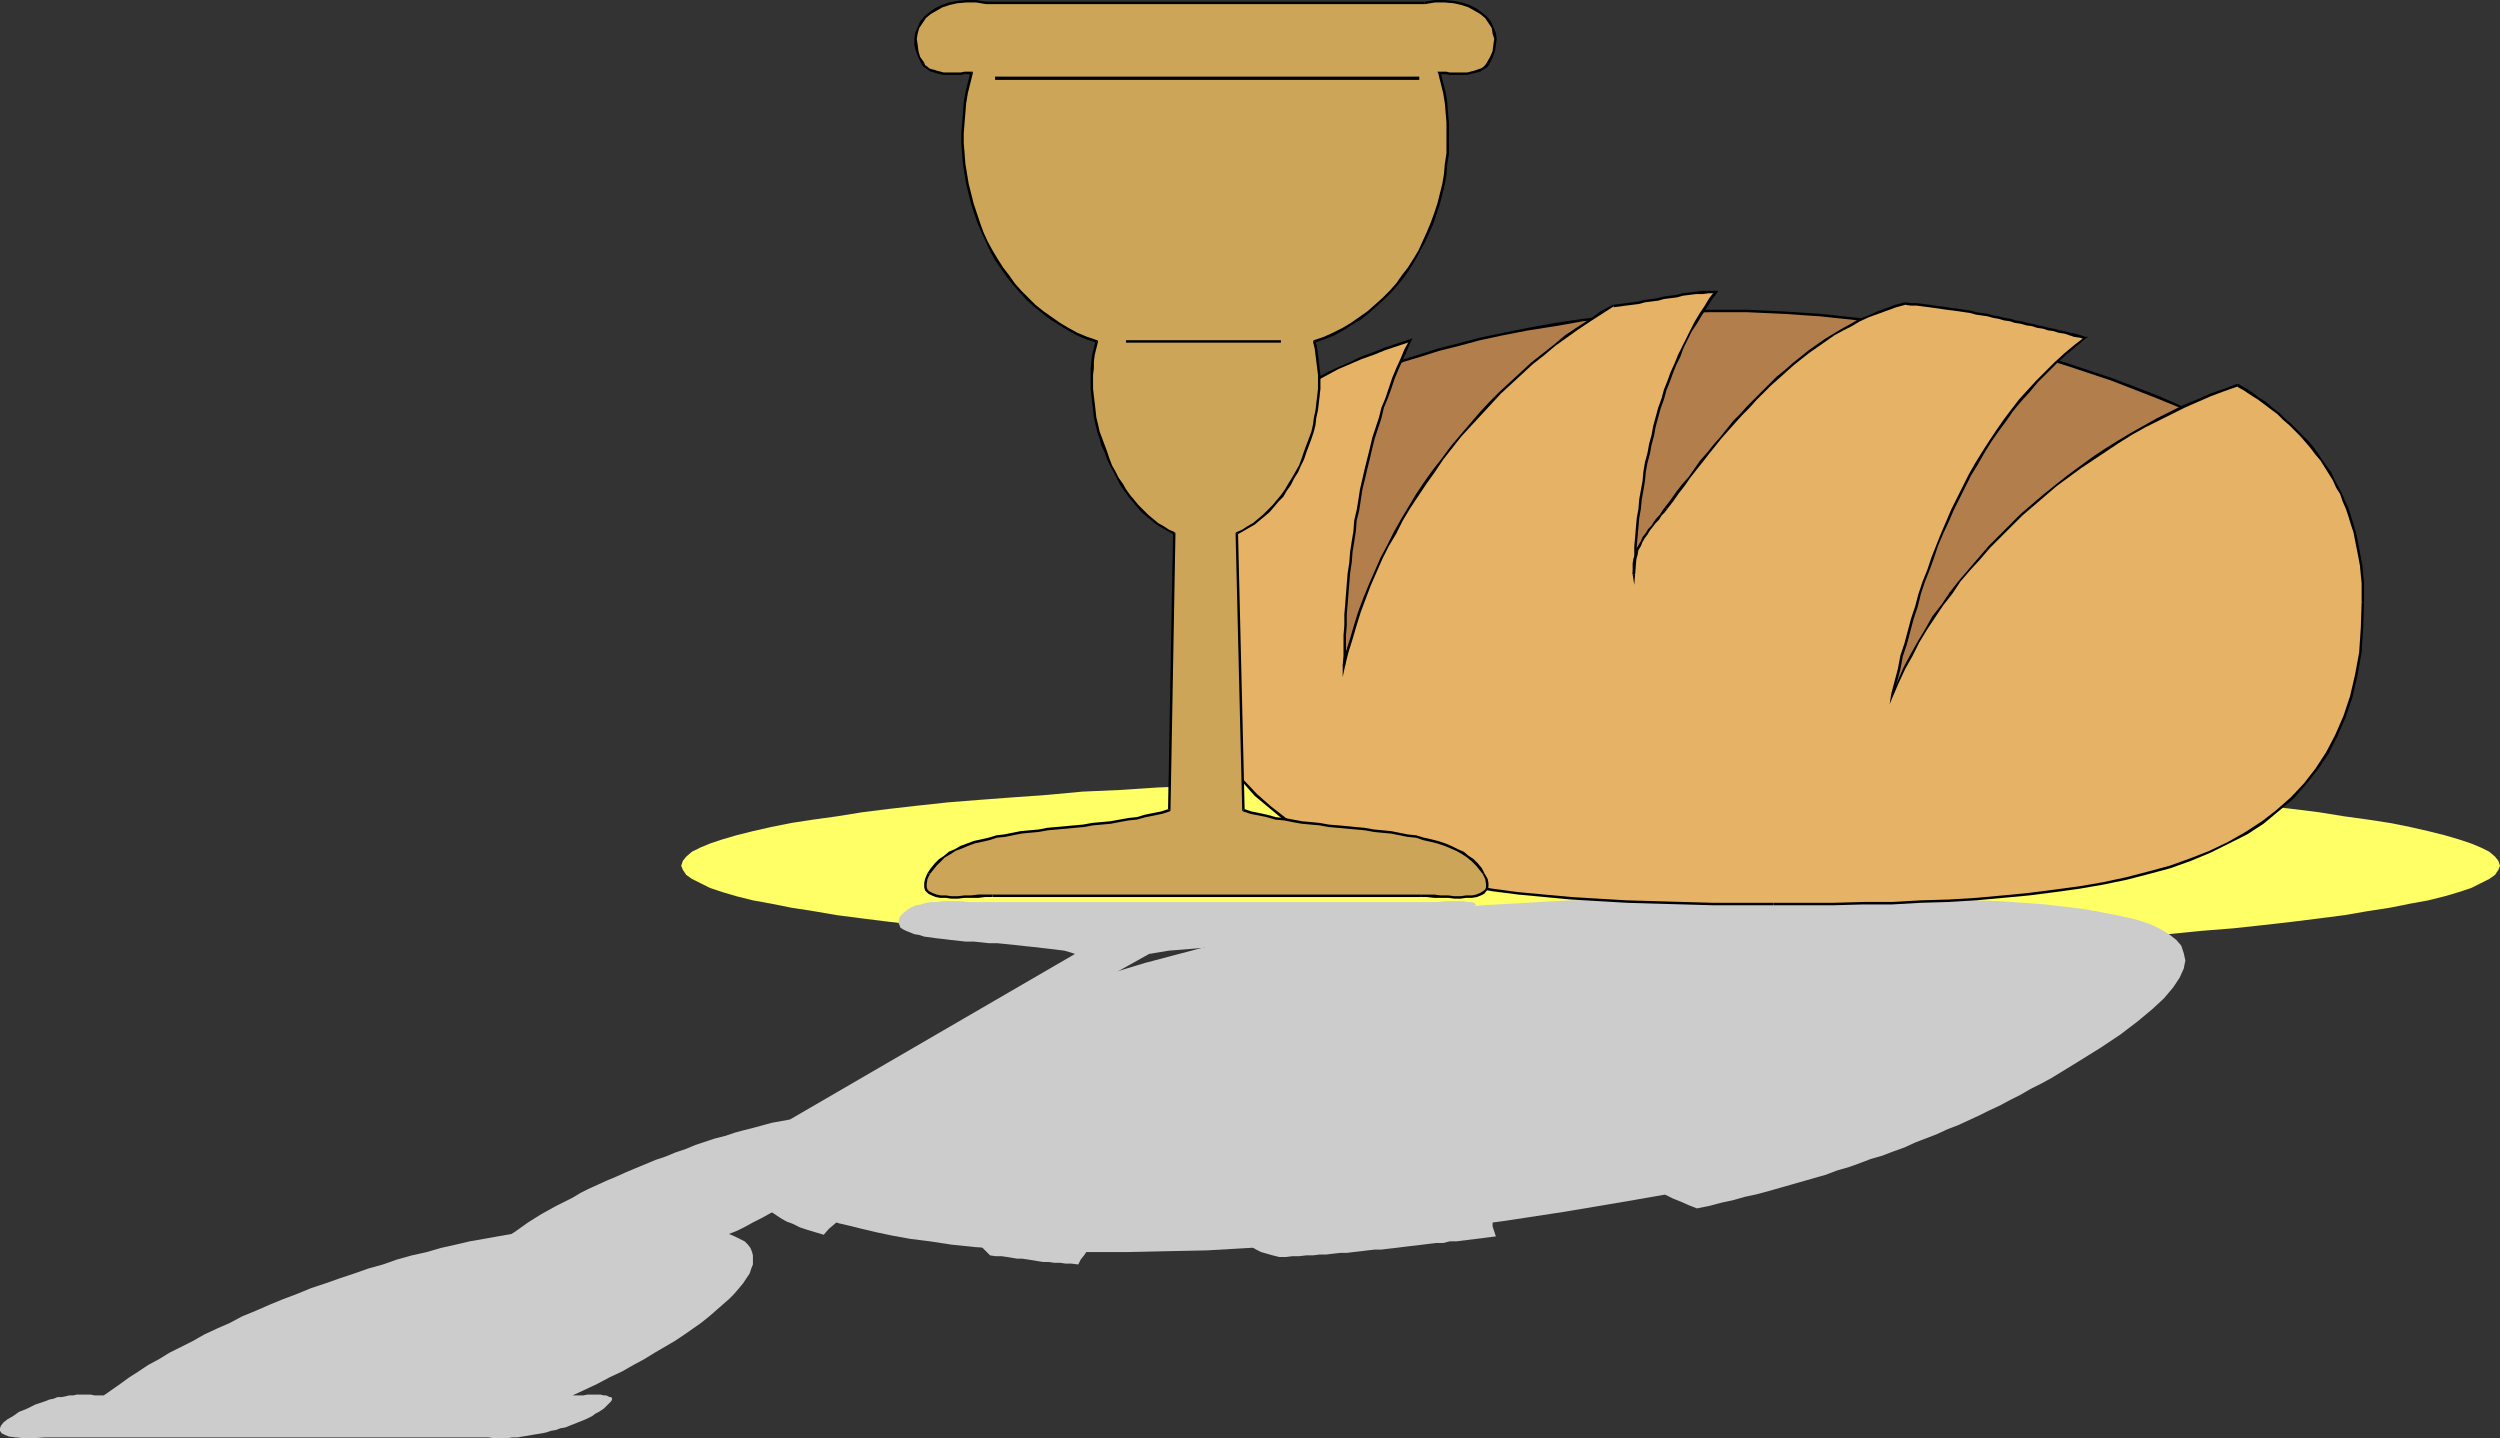
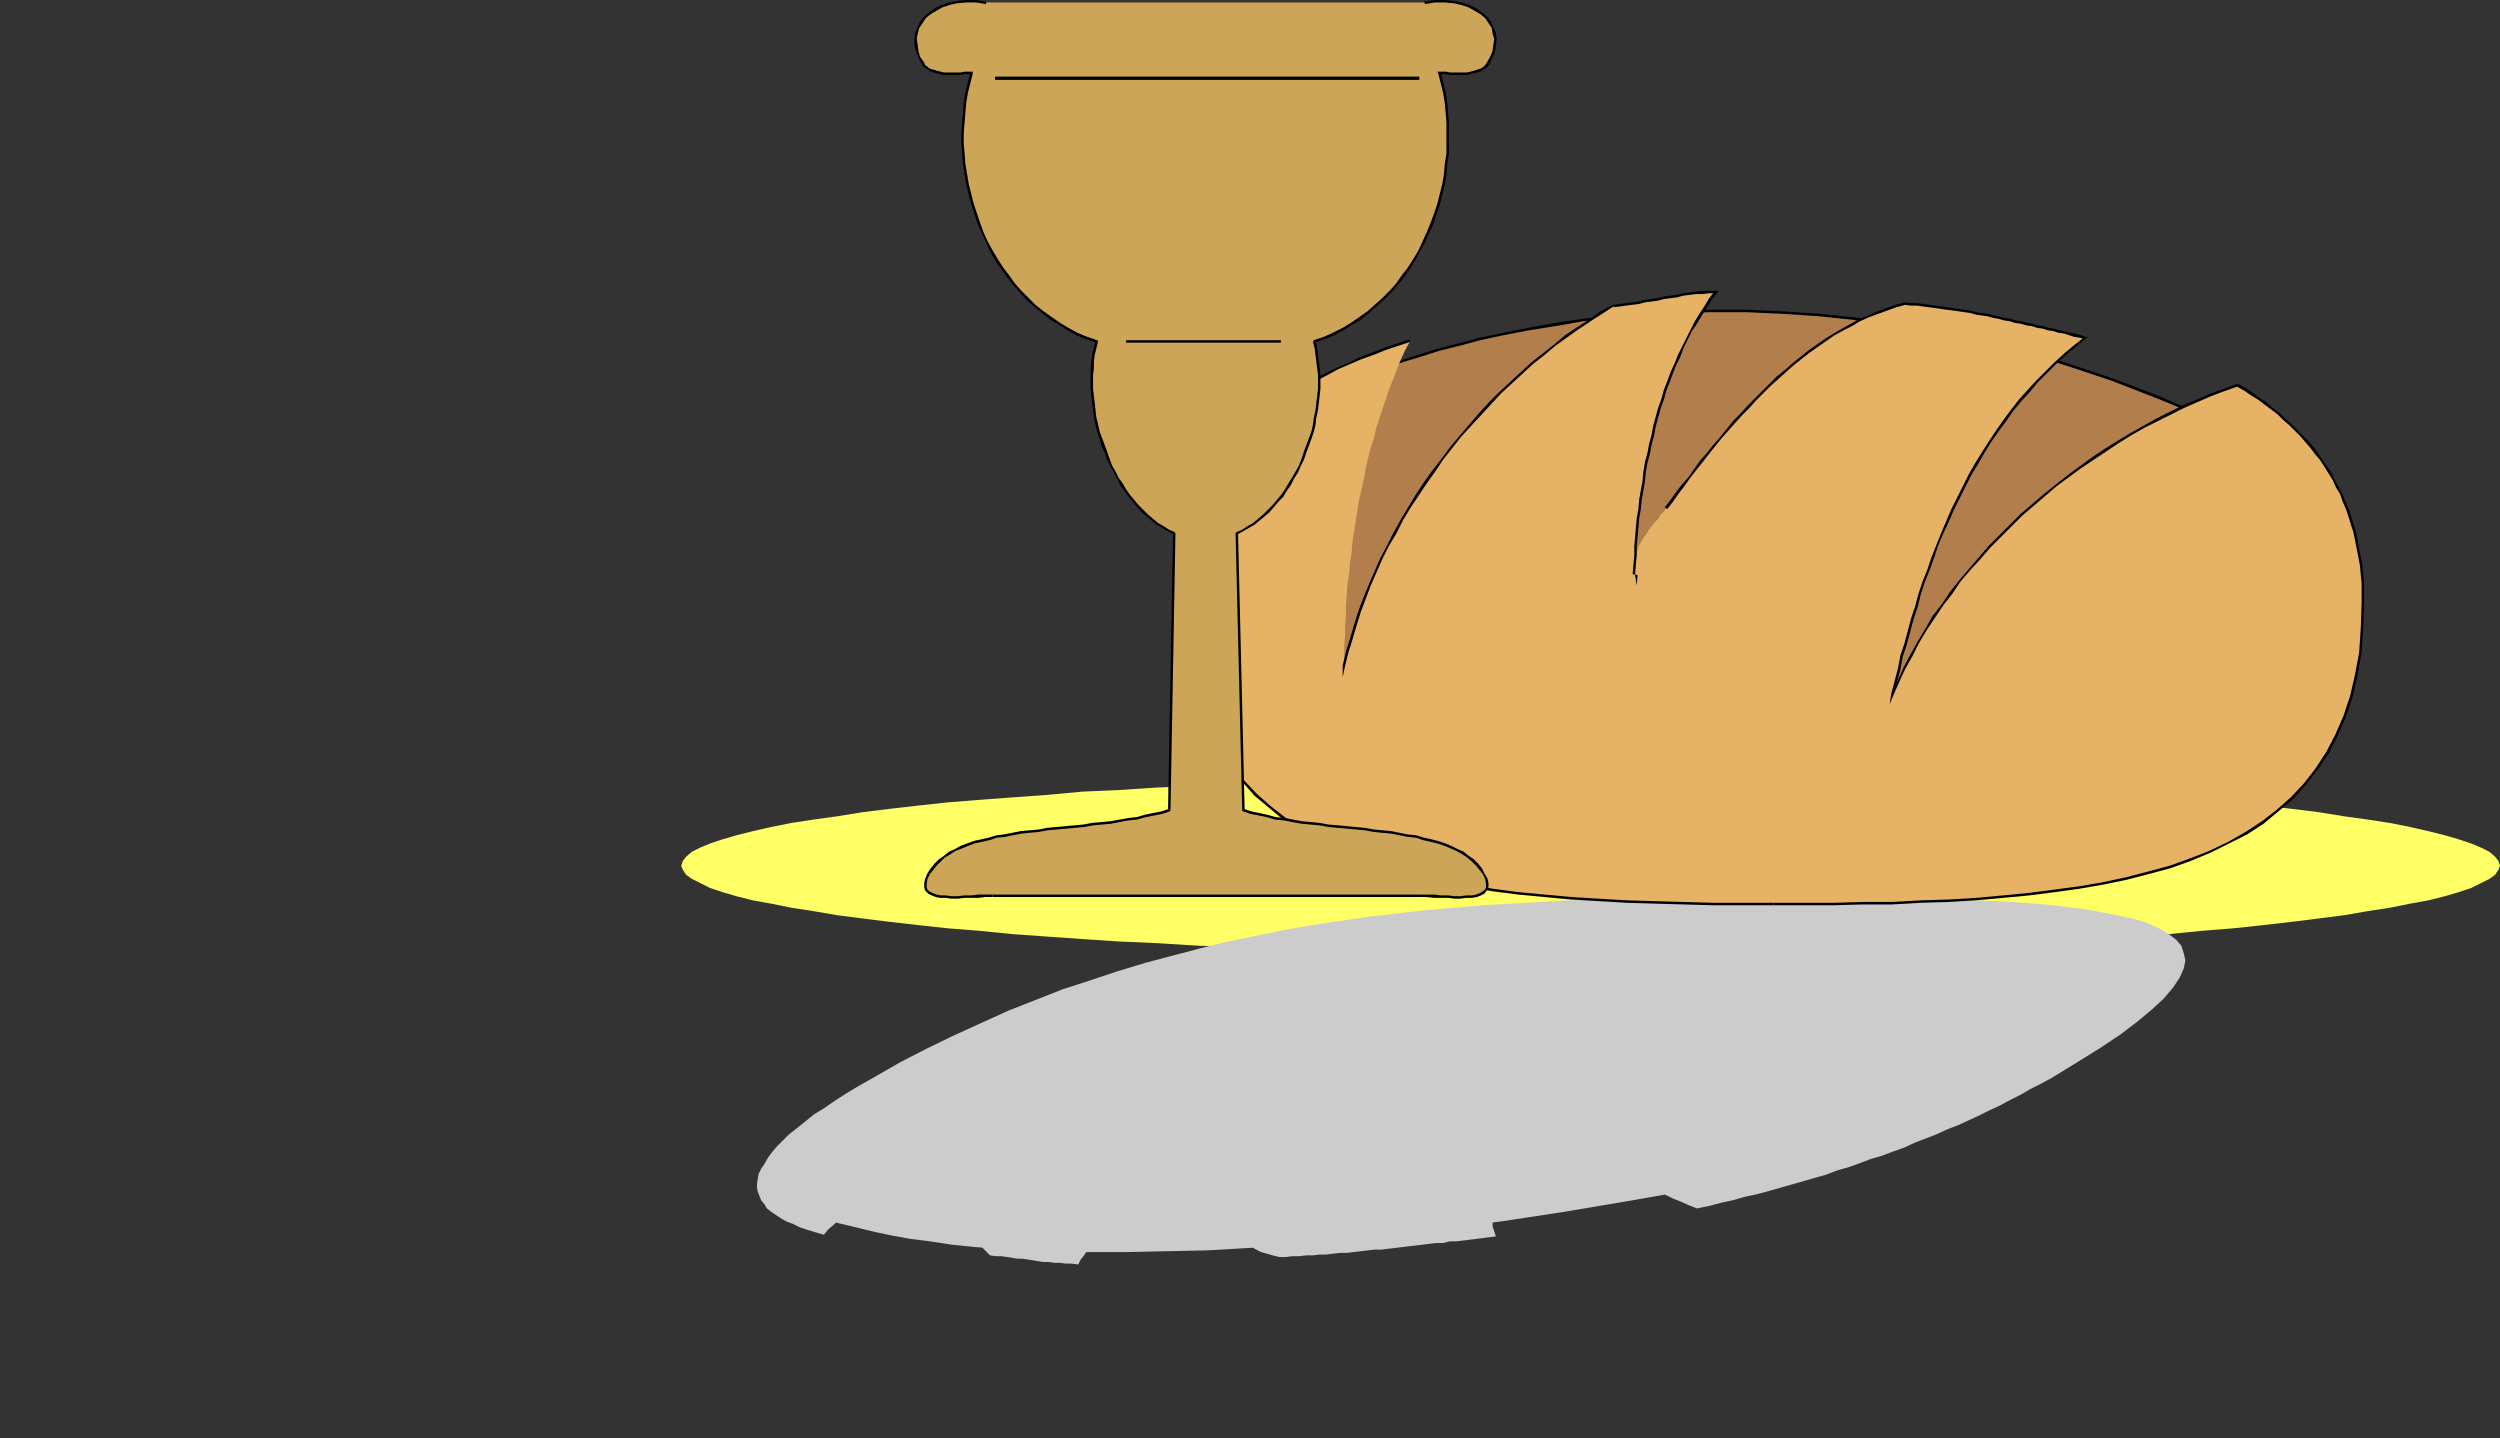
<svg xmlns="http://www.w3.org/2000/svg" xmlns:ns1="http://sodipodi.sourceforge.net/DTD/sodipodi-0.dtd" xmlns:ns2="http://www.inkscape.org/namespaces/inkscape" version="1.0" width="129.766mm" height="74.653mm" id="svg43" ns1:docname="Bread &amp; Wine.wmf">
  <rect width="100%" height="100%" fill="#333333" stroke="none" />
  <ns1:namedview id="namedview43" pagecolor="#ffffff" bordercolor="#000000" borderopacity="0.25" ns2:showpageshadow="2" ns2:pageopacity="0.0" ns2:pagecheckerboard="0" ns2:deskcolor="#d1d1d1" ns2:document-units="mm" />
  <defs id="defs1">
    <pattern id="WMFhbasepattern" patternUnits="userSpaceOnUse" width="6" height="6" x="0" y="0" />
  </defs>
  <path style="fill:#ffff66;fill-opacity:1;fill-rule:evenodd;stroke:none" d="m 312.049,187.131 h 9.211 9.05 l 8.888,-0.162 8.726,-0.162 8.726,-0.162 8.403,-0.323 8.242,-0.162 8.242,-0.323 7.757,-0.323 7.757,-0.485 7.434,-0.323 7.272,-0.485 6.949,-0.485 6.787,-0.485 6.464,-0.646 6.141,-0.485 5.979,-0.646 5.656,-0.646 5.171,-0.646 5.01,-0.646 4.686,-0.808 4.202,-0.646 4.04,-0.808 3.555,-0.646 3.232,-0.808 2.747,-0.808 2.424,-0.808 1.939,-0.97 1.616,-0.808 1.131,-0.808 0.646,-0.97 0.323,-0.808 -0.323,-0.97 -0.646,-0.808 -1.131,-0.97 -1.616,-0.808 -1.939,-0.808 -2.424,-0.808 -2.747,-0.808 -3.232,-0.808 -3.555,-0.808 -4.04,-0.808 -4.202,-0.646 -4.686,-0.646 -5.01,-0.808 -5.171,-0.646 -5.656,-0.646 -5.979,-0.646 -6.141,-0.485 -6.464,-0.485 -6.787,-0.485 -6.949,-0.646 -7.272,-0.323 -7.434,-0.485 -7.757,-0.323 -7.757,-0.323 -8.242,-0.323 -8.242,-0.323 -8.403,-0.162 -8.726,-0.323 -8.726,-0.162 h -8.888 l -9.05,-0.162 h -9.211 -9.211 l -9.05,0.162 h -8.888 l -8.726,0.162 -8.726,0.323 -8.403,0.162 -8.403,0.323 -8.08,0.323 -7.757,0.323 -7.757,0.323 -7.434,0.485 -7.272,0.323 -6.949,0.646 -6.787,0.485 -6.464,0.485 -6.141,0.485 -5.979,0.646 -5.656,0.646 -5.171,0.646 -5.01,0.808 -4.686,0.646 -4.202,0.646 -4.04,0.808 -3.555,0.808 -3.232,0.808 -2.747,0.808 -2.424,0.808 -1.939,0.808 -1.616,0.808 -1.131,0.97 -0.646,0.808 -0.323,0.97 0.323,0.808 0.646,0.97 1.131,0.808 1.616,0.808 1.939,0.97 2.424,0.808 2.747,0.808 3.232,0.808 3.555,0.646 4.04,0.808 4.202,0.646 4.686,0.808 5.01,0.646 5.171,0.646 5.656,0.646 5.979,0.646 6.141,0.485 6.464,0.646 6.787,0.485 6.949,0.485 7.272,0.485 7.434,0.323 7.757,0.485 7.757,0.323 8.08,0.323 8.403,0.162 8.403,0.323 8.726,0.162 8.726,0.162 8.888,0.162 h 9.05 z" id="path1" />
  <path style="fill:#cccccc;fill-opacity:1;fill-rule:evenodd;stroke:none" d="m 158.206,237.389 v 0.162 l 0.485,0.162 0.485,0.323 0.97,0.323 1.131,0.485 1.454,0.485 1.778,0.646 2.101,0.485 2.586,0.646 2.747,0.646 3.07,0.646 3.555,0.646 3.878,0.485 4.202,0.646 4.686,0.485 5.171,0.323 5.494,0.323 6.141,0.323 h 6.464 6.787 l 7.434,-0.162 7.918,-0.162 8.403,-0.485 9.05,-0.646 9.373,-0.808 10.019,-1.131 10.666,-1.293 11.15,-1.454 11.635,-1.778 12.443,-2.101 12.928,-2.262 13.574,-2.586 4.525,-0.97 3.878,-1.131 3.394,-1.293 3.07,-1.293 2.424,-1.616 1.939,-1.454 1.454,-1.778 1.131,-1.616 0.485,-1.778 0.162,-1.778 -0.162,-1.778 -0.808,-1.778 -0.97,-1.778 -1.616,-1.778 -1.778,-1.616 -2.262,-1.778 -2.747,-1.616 -2.909,-1.454 -3.394,-1.454 -3.555,-1.293 -4.04,-1.293 -4.202,-1.131 -4.686,-0.97 -4.848,-0.808 -5.171,-0.485 -5.333,-0.485 -5.656,-0.323 h -5.979 l -6.302,0.162 -6.302,0.485 -6.626,0.646 -6.787,0.97 -3.07,0.485 -3.232,0.323 -3.232,0.162 -3.394,0.162 h -3.394 -3.555 -3.555 -3.717 -3.878 -3.717 l -4.04,0.162 h -3.878 l -4.04,0.162 -4.04,0.323 -4.04,0.323 -4.202,0.646 -4.04,0.485 -4.202,0.808 -4.202,0.97 -4.202,1.293 -4.202,1.293 -4.202,1.616 -4.04,1.778 -4.202,2.101 -4.202,2.424 -4.04,2.586 -4.04,2.909 -4.04,3.232 -4.04,3.717 -3.878,3.878 -3.878,4.363 z" id="path2" />
  <path style="fill:#cccccc;fill-opacity:1;fill-rule:evenodd;stroke:none" d="m 161.6,242.236 -1.616,-0.485 -1.616,-0.485 -1.454,-0.485 -1.293,-0.646 -1.293,-0.485 -1.131,-0.646 -0.97,-0.646 -0.97,-0.646 -0.808,-0.646 -0.485,-0.808 -0.646,-0.808 -0.323,-0.808 -0.323,-0.808 -0.162,-0.808 v -0.808 l 0.162,-0.97 0.162,-0.97 0.485,-0.97 0.646,-0.97 0.646,-1.131 0.808,-1.131 0.97,-1.131 1.131,-1.131 1.293,-1.293 1.454,-1.131 1.616,-1.293 1.778,-1.454 2.101,-1.293 2.101,-1.454 2.262,-1.454 2.424,-1.454 2.586,-1.454 5.333,-3.07 5.333,-2.747 5.333,-2.586 5.333,-2.424 5.333,-2.424 5.333,-2.101 5.333,-2.101 5.494,-1.778 5.333,-1.778 5.333,-1.616 5.494,-1.454 5.494,-1.454 5.333,-1.293 5.494,-1.131 5.494,-1.131 5.494,-0.97 5.494,-0.808 5.494,-0.808 5.656,-0.646 5.494,-0.646 5.656,-0.485 5.656,-0.485 5.656,-0.323 5.656,-0.323 5.656,-0.323 5.818,-0.162 5.818,-0.162 5.818,-0.162 h 5.818 l 5.818,-0.162 h 5.979 5.979 5.979 5.818 5.656 l 5.494,0.162 5.494,0.162 h 5.171 l 5.01,0.323 4.848,0.162 4.525,0.323 4.363,0.323 4.202,0.485 3.717,0.485 3.555,0.646 3.232,0.646 2.909,0.646 2.586,0.808 2.101,0.97 1.939,1.131 1.454,1.131 0.97,1.131 0.485,1.454 0.323,1.454 -0.323,1.616 -0.808,1.778 -1.293,1.939 -1.778,2.101 -2.262,2.101 -2.909,2.424 -3.394,2.586 -3.878,2.586 -4.686,2.909 -5.01,3.07 -2.101,1.131 -1.939,0.97 -1.939,1.131 -1.939,0.97 -2.101,1.131 -2.101,0.97 -1.939,0.97 -2.101,0.97 -2.101,0.97 -2.101,0.808 -2.101,0.97 -2.101,0.808 -2.101,0.808 -2.101,0.97 -2.262,0.808 -2.101,0.808 -2.262,0.646 -2.101,0.808 -2.262,0.808 -2.262,0.646 -2.101,0.808 -2.262,0.646 -2.262,0.646 -2.262,0.646 -2.262,0.646 -2.262,0.646 -2.424,0.646 -2.262,0.485 -2.262,0.646 -2.262,0.485 -2.424,0.646 -2.424,0.485 -1.616,-0.646 -1.454,-0.646 -1.616,-0.646 -1.293,-0.646 -1.293,-0.808 -1.293,-0.646 -1.131,-0.97 -0.97,-0.808 -0.97,-0.97 -0.808,-0.808 -0.646,-1.131 -0.646,-0.97 -0.646,-1.131 -0.323,-0.97 -0.323,-1.131 -0.323,-1.293 -0.162,-1.131 v -1.293 l 0.162,-1.131 0.162,-1.293 0.323,-1.293 0.323,-1.454 0.646,-1.293 0.646,-1.454 0.646,-1.293 0.97,-1.454 0.97,-1.454 1.131,-1.454 1.131,-1.616 1.454,-1.454 1.454,-1.616 1.616,-1.454 -2.101,1.454 -1.939,1.454 -1.939,1.454 -1.939,1.454 -1.939,1.616 -1.939,1.454 -1.778,1.454 -1.778,1.454 -1.778,1.454 -1.616,1.454 -1.616,1.454 -1.616,1.293 -1.454,1.454 -1.454,1.454 -1.454,1.293 -1.293,1.454 -1.131,1.293 -1.131,1.454 -1.131,1.293 -0.97,1.293 -0.808,1.131 -0.808,1.293 -0.646,1.293 -0.646,1.131 -0.485,1.131 -0.485,1.293 -0.162,1.131 -0.162,0.97 v 1.131 0.97 l 0.323,0.97 0.323,0.97 -1.293,0.162 -1.293,0.162 -1.293,0.162 -1.293,0.162 -1.293,0.162 -1.293,0.162 h -1.293 l -1.293,0.323 h -1.454 l -1.293,0.162 -1.293,0.162 -1.293,0.162 -1.454,0.162 -1.293,0.162 -1.293,0.162 -1.454,0.162 -1.293,0.162 h -1.293 l -1.454,0.162 -1.293,0.162 -1.454,0.162 -1.293,0.162 h -1.293 l -1.454,0.162 -1.293,0.162 h -1.293 l -1.293,0.162 h -1.293 l -1.454,0.162 h -1.293 l -1.293,0.162 h -1.293 l -1.293,-0.323 -1.131,-0.323 -1.131,-0.323 -0.97,-0.485 -0.808,-0.485 -0.808,-0.485 -0.808,-0.646 -0.485,-0.485 -0.646,-0.646 -0.323,-0.646 -0.485,-0.808 -0.162,-0.646 -0.323,-0.808 -0.162,-0.808 v -0.808 l -0.162,-0.808 0.162,-0.808 v -0.97 l 0.162,-0.808 0.162,-0.97 0.162,-0.808 0.323,-0.97 0.323,-0.97 0.323,-0.808 0.323,-0.97 0.323,-0.97 0.485,-0.97 0.323,-0.808 0.485,-0.97 0.485,-0.97 0.485,-0.808 0.485,-0.97 0.162,-0.323 0.162,-0.485 0.162,-0.485 0.162,-0.323 0.323,-0.485 0.162,-0.485 0.162,-0.323 0.323,-0.485 0.323,-0.485 0.485,-0.485 0.485,-0.485 0.646,-0.646 0.646,-0.485 0.97,-0.485 0.808,-0.646 1.131,-0.646 -1.778,1.131 -1.778,1.131 -1.778,1.131 -1.778,0.97 -1.616,1.131 -1.778,1.131 -1.778,1.131 -1.616,0.97 -1.616,1.131 -1.616,1.131 -1.616,1.131 -1.616,0.97 -1.454,1.131 -1.616,1.131 -1.454,0.97 -1.293,1.131 -1.454,1.131 -1.293,0.97 -1.293,1.131 -1.293,0.97 -1.131,0.97 -1.131,1.131 -1.131,0.97 -0.97,0.97 -0.97,0.97 -0.97,0.97 -0.808,0.97 -0.808,0.97 -0.646,0.97 -0.646,0.97 -0.646,0.808 -0.485,0.97 -1.293,-0.162 h -1.131 l -1.131,-0.162 h -1.131 l -1.131,-0.162 h -1.131 l -0.97,-0.162 -0.97,-0.162 -0.97,-0.162 -1.131,-0.162 h -0.97 l -0.97,-0.162 -0.97,-0.162 -1.131,-0.162 h -1.131 l -1.131,-0.162 -0.808,-0.808 -0.808,-0.808 -0.646,-0.97 -0.646,-0.97 -0.485,-0.97 -0.323,-1.131 -0.323,-1.131 -0.162,-1.131 v -1.131 -1.131 l 0.162,-1.293 0.162,-1.131 0.323,-1.293 0.485,-1.454 0.485,-1.293 0.646,-1.293 0.646,-1.454 0.97,-1.454 0.808,-1.293 1.131,-1.454 0.97,-1.616 1.293,-1.454 1.293,-1.454 1.454,-1.616 1.454,-1.454 1.616,-1.616 1.616,-1.454 1.778,-1.616 1.939,-1.616 1.939,-1.616 2.101,-1.616 2.262,-1.616 -2.101,1.293 -2.101,1.131 -1.939,1.293 -2.101,1.131 -1.939,1.293 -2.101,1.131 -1.939,1.293 -1.939,1.131 -1.939,1.293 -1.939,1.293 -1.939,1.131 -1.939,1.293 -1.778,1.131 -1.939,1.293 -1.778,1.293 -1.778,1.131 -1.778,1.293 -1.616,1.293 -1.778,1.131 -1.616,1.131 -1.616,1.293 -1.616,1.131 -1.454,1.293 -1.454,1.131 -1.454,1.131 -1.293,1.131 -1.293,1.293 -1.293,1.131 -1.131,1.131 -1.293,1.131 -1.131,0.97 z" id="path3" />
-   <path style="fill:#cccccc;fill-opacity:1;fill-rule:evenodd;stroke:none" d="m 95.021,281.99 h 0.808 l 0.97,0.162 h 0.808 0.97 0.97 l 0.97,-0.162 h 0.97 l 0.97,-0.162 0.97,-0.162 0.97,-0.162 0.97,-0.162 0.97,-0.162 0.808,-0.162 0.97,-0.323 0.97,-0.162 0.808,-0.323 0.97,-0.162 0.808,-0.323 0.808,-0.323 0.808,-0.323 0.808,-0.323 0.808,-0.323 0.646,-0.323 0.646,-0.323 0.646,-0.485 0.646,-0.323 0.485,-0.323 0.485,-0.323 0.485,-0.485 0.323,-0.323 0.323,-0.323 0.323,-0.323 0.162,-0.323 v -0.162 l -0.162,-0.323 h -0.323 l -0.323,-0.162 -0.323,-0.162 h -0.485 l -0.646,-0.162 h -0.646 -0.646 -0.646 -0.646 l -0.808,0.162 h -0.646 -0.808 -0.646 l 2.424,-1.131 2.424,-1.131 2.424,-1.293 2.424,-1.131 2.262,-1.293 2.101,-1.131 2.101,-1.293 1.939,-1.131 1.939,-1.131 1.939,-1.293 1.616,-1.131 1.616,-1.131 1.616,-1.293 1.293,-1.131 1.293,-1.131 1.293,-1.131 0.97,-0.97 0.97,-1.131 0.808,-0.97 0.646,-0.97 0.646,-0.97 0.323,-0.97 0.323,-0.808 v -0.97 -0.808 l -0.162,-0.646 -0.323,-0.808 -0.485,-0.646 -0.646,-0.646 -0.97,-0.485 -0.97,-0.485 -1.131,-0.485 1.616,-0.646 1.616,-0.808 1.454,-0.808 1.616,-0.808 1.454,-0.808 1.454,-0.808 1.454,-0.808 1.293,-0.808 1.293,-0.808 1.293,-0.97 1.293,-0.808 1.131,-0.808 1.131,-0.808 0.97,-0.808 0.97,-0.808 0.97,-0.808 0.808,-0.808 0.808,-0.808 0.646,-0.646 0.646,-0.808 0.485,-0.646 0.485,-0.808 0.323,-0.646 0.323,-0.646 0.162,-0.485 0.162,-0.646 v -0.485 l -0.162,-0.485 -0.162,-0.485 -0.323,-0.485 -0.485,-0.323 -0.485,-0.323 58.176,-32.481 1.939,-0.323 1.939,-0.323 2.101,-0.162 1.939,-0.162 1.939,-0.162 2.101,-0.162 1.939,-0.162 2.101,-0.162 1.939,-0.162 2.101,-0.162 1.939,-0.162 h 1.939 l 1.939,-0.162 1.939,-0.162 h 1.939 l 1.939,-0.162 1.939,-0.162 1.939,-0.162 1.939,-0.162 1.939,-0.162 1.778,-0.162 1.939,-0.323 1.778,-0.162 1.778,-0.323 1.778,-0.323 1.778,-0.323 1.778,-0.323 1.616,-0.485 1.778,-0.323 1.616,-0.485 1.616,-0.646 1.616,-0.485 1.454,-0.646 1.131,-0.485 0.808,-0.485 0.323,-0.323 0.162,-0.162 -0.323,-0.323 -0.485,-0.162 h -0.808 l -0.808,-0.162 h -1.131 -1.293 -1.293 l -1.454,0.162 h -1.454 -1.454 -1.454 -83.87 -1.293 -1.293 -1.293 l -1.293,-0.162 h -1.293 -1.131 -1.131 l -1.293,0.162 h -0.97 l -1.131,0.162 -0.97,0.323 -0.97,0.162 -0.808,0.323 -0.808,0.485 -0.646,0.485 -0.646,0.646 -0.323,0.485 -0.162,0.646 v 0.485 l 0.162,0.323 0.162,0.485 0.485,0.323 0.646,0.323 0.808,0.323 0.808,0.323 0.97,0.162 0.97,0.323 1.293,0.162 1.131,0.162 1.454,0.162 1.293,0.162 1.454,0.162 1.454,0.162 h 1.616 l 1.616,0.162 1.454,0.162 h 1.616 l 1.616,0.162 1.616,0.162 1.454,0.162 1.454,0.162 1.616,0.162 1.293,0.162 1.454,0.162 1.293,0.162 1.293,0.162 1.131,0.323 0.97,0.323 -55.914,32.481 -1.778,0.323 -1.778,0.323 -1.778,0.485 -1.778,0.485 -1.939,0.485 -1.778,0.485 -1.939,0.646 -1.939,0.485 -1.939,0.646 -1.939,0.646 -1.939,0.808 -1.939,0.646 -1.939,0.808 -1.939,0.646 -1.939,0.808 -1.939,0.808 -1.939,0.808 -1.778,0.808 -1.939,0.808 -1.778,0.808 -1.778,0.808 -1.616,0.808 -1.616,0.97 -1.616,0.808 -1.616,0.808 -1.454,0.808 -1.454,0.808 -1.293,0.808 -1.293,0.808 -1.131,0.808 -1.131,0.808 -0.97,0.646 -2.747,0.485 -2.747,0.485 -2.747,0.485 -2.747,0.646 -2.909,0.646 -2.747,0.808 -2.909,0.646 -2.909,0.808 -2.747,0.97 -2.909,0.808 -2.747,0.97 -2.909,0.97 -2.747,0.97 -2.909,0.97 -2.747,1.131 -2.586,0.97 -2.747,1.131 -2.586,1.131 -2.747,1.131 -2.424,1.293 -2.586,1.131 -2.424,1.131 -2.262,1.293 -2.262,1.131 -2.262,1.131 -2.101,1.293 -2.101,1.131 -1.939,1.293 -1.778,1.131 -1.778,1.293 -1.616,1.131 -1.616,1.131 h -0.485 -0.646 -0.646 l -0.808,-0.162 h -0.646 -0.646 -0.646 -0.808 l -0.646,0.162 h -0.808 l -0.646,0.162 -0.808,0.162 h -0.808 l -0.808,0.323 -0.808,0.162 -0.808,0.323 -1.939,0.646 -1.616,0.808 -1.616,0.646 -1.131,0.808 -1.131,0.646 -0.808,0.646 -0.485,0.646 L 0,280.212 v 0.485 l 0.323,0.485 0.646,0.323 0.808,0.323 1.293,0.162 1.616,0.162 h 1.939 l 2.262,-0.162 z" id="path4" />
  <path style="fill:#b27f4c;fill-opacity:1;fill-rule:evenodd;stroke:none" d="m 264.862,74.82 0.162,-0.162 0.646,-0.162 1.131,-0.485 1.616,-0.646 1.939,-0.808 2.424,-0.808 2.747,-0.97 3.07,-1.131 3.555,-0.97 3.878,-1.131 4.363,-0.97 4.525,-1.131 5.01,-0.97 5.171,-0.808 5.494,-0.808 5.818,-0.646 6.141,-0.646 6.464,-0.323 6.626,-0.162 h 6.949 l 7.11,0.162 7.434,0.646 7.595,0.646 7.757,1.131 8.08,1.454 8.08,1.778 8.403,2.101 8.565,2.424 8.565,3.07 8.888,3.232 8.888,3.878 9.05,4.363 2.747,1.616 1.939,1.939 1.293,2.101 0.485,2.262 -0.162,2.424 -0.808,2.747 -1.293,2.747 -1.939,2.747 -2.424,2.909 -2.909,2.909 -3.394,3.07 -3.878,2.909 -4.202,3.07 -4.686,2.909 -4.848,2.747 -5.171,2.909 -5.494,2.586 -5.656,2.586 -5.818,2.424 -5.979,2.262 -6.141,2.101 -6.141,1.778 -6.302,1.616 -6.302,1.293 -6.141,0.97 -6.302,0.808 -6.141,0.323 -5.979,0.162 -5.818,-0.323 -5.656,-0.808 -5.333,-1.131 -5.171,-1.616 -2.262,-0.646 -2.747,-0.485 -2.909,-0.323 -3.07,-0.162 -3.394,-0.162 h -3.394 -3.717 -3.717 -3.717 -3.878 l -3.878,-0.162 -3.717,-0.162 -3.717,-0.323 -3.555,-0.485 -3.394,-0.646 -3.232,-0.808 -3.07,-1.131 -2.747,-1.293 -2.424,-1.616 -2.101,-1.939 -1.939,-2.262 -1.293,-2.586 -0.97,-3.07 -0.485,-3.555 v -3.878 l 0.485,-4.363 1.131,-4.848 1.616,-5.494 2.262,-6.141 3.07,-6.464 3.717,-7.272 z" id="path5" />
  <path style="fill:#000000;fill-opacity:1;fill-rule:evenodd;stroke:none" d="m 441.168,85.647 v 0 l -9.05,-4.202 -8.888,-3.878 -8.888,-3.394 -8.726,-2.909 -8.565,-2.586 -8.242,-2.101 -8.242,-1.778 -8.08,-1.454 -7.757,-0.97 -7.595,-0.808 -7.434,-0.485 -7.11,-0.323 h -6.949 l -6.626,0.162 -6.464,0.485 -6.141,0.485 -5.818,0.646 -5.494,0.808 -5.333,0.97 -4.848,0.97 -4.686,0.97 -4.202,1.131 -3.878,0.97 -3.555,1.131 -3.07,0.97 -2.909,0.97 -2.262,0.97 -2.101,0.646 -1.454,0.646 -1.131,0.485 -0.808,0.323 -0.162,0.162 0.162,0.323 h 0.323 l 0.646,-0.323 1.131,-0.485 1.454,-0.646 2.101,-0.646 2.262,-0.97 2.747,-0.97 3.232,-0.97 3.555,-1.131 3.878,-0.97 4.202,-1.131 4.525,-0.97 5.01,-0.97 5.171,-0.808 5.494,-0.97 5.979,-0.646 6.141,-0.485 6.302,-0.485 6.626,-0.162 h 6.949 l 7.11,0.323 7.272,0.485 7.595,0.808 7.918,1.131 7.918,1.293 8.242,1.778 8.403,2.101 8.403,2.586 8.726,2.909 8.726,3.394 9.05,3.717 9.05,4.363 v 0 z" id="path6" />
  <path style="fill:#000000;fill-opacity:1;fill-rule:evenodd;stroke:none" d="m 317.382,143.338 v 0 l 5.01,1.454 5.494,1.293 5.656,0.646 5.818,0.323 h 5.979 l 6.141,-0.485 6.302,-0.646 6.302,-1.131 6.141,-1.293 6.302,-1.616 6.302,-1.778 5.979,-1.939 6.141,-2.262 5.818,-2.424 5.656,-2.586 5.494,-2.747 5.171,-2.747 4.848,-2.909 4.686,-2.909 4.202,-3.07 3.717,-2.909 3.555,-3.07 2.909,-2.909 2.424,-2.909 1.939,-2.909 1.454,-2.747 0.808,-2.586 0.162,-2.586 -0.646,-2.424 -1.293,-2.101 -1.939,-1.939 -2.747,-1.778 -0.162,0.485 2.586,1.616 1.939,1.939 1.131,2.101 0.485,2.101 v 2.424 l -0.808,2.586 -1.293,2.747 -1.939,2.747 -2.424,2.909 -3.07,2.909 -3.232,3.07 -3.878,2.909 -4.202,2.909 -4.686,2.909 -4.686,2.909 -5.333,2.909 -5.333,2.586 -5.656,2.586 -5.979,2.424 -5.979,2.262 -5.979,1.939 -6.302,1.778 -6.141,1.616 -6.302,1.293 -6.302,1.131 -6.141,0.646 -6.141,0.485 h -5.979 l -5.656,-0.323 -5.656,-0.646 -5.494,-1.293 -5.171,-1.454 v 0 z" id="path7" />
  <path style="fill:#000000;fill-opacity:1;fill-rule:evenodd;stroke:none" d="m 264.7,74.659 h -0.162 l -4.363,7.918 -3.717,7.272 -3.07,6.626 -2.424,5.979 -1.616,5.494 -1.131,5.01 -0.485,4.363 v 3.878 l 0.485,3.555 0.97,3.07 1.454,2.747 1.939,2.262 2.101,1.939 2.586,1.616 2.747,1.454 3.07,1.131 3.07,0.808 3.555,0.646 3.555,0.485 3.717,0.323 3.717,0.162 h 3.878 3.878 3.717 3.717 3.717 3.394 l 3.394,0.162 3.07,0.162 2.909,0.485 2.586,0.485 2.424,0.646 v -0.485 l -2.262,-0.646 -2.586,-0.485 -2.909,-0.485 -3.232,-0.162 -3.394,-0.162 h -3.394 -3.717 -3.717 -3.717 -3.878 -3.878 l -3.717,-0.323 -3.555,-0.162 -3.717,-0.485 -3.394,-0.646 -3.232,-0.808 -2.909,-1.131 -2.747,-1.293 -2.424,-1.616 -2.101,-1.939 -1.778,-2.262 -1.454,-2.586 -0.97,-3.07 -0.485,-3.394 v -3.878 l 0.485,-4.363 1.131,-4.848 1.616,-5.494 2.424,-5.979 2.909,-6.626 3.717,-7.11 4.525,-7.918 h -0.162 z" id="path8" />
  <path style="fill:#e5b266;fill-opacity:1;fill-rule:evenodd;stroke:none" d="m 276.659,66.902 -2.586,0.646 -2.424,0.97 -2.262,0.808 -2.424,0.97 -2.262,0.97 -2.101,0.97 -2.101,1.131 -2.101,1.131 -2.101,1.131 -1.778,1.131 -1.939,1.293 -1.778,1.293 -1.778,1.454 -1.616,1.454 -1.454,1.454 -1.454,1.454 -1.454,1.616 -1.293,1.616 -1.293,1.778 -1.131,1.778 -1.131,1.778 -0.97,1.939 -0.808,1.939 -0.808,2.101 -0.808,1.939 -0.646,2.262 -0.485,2.101 -0.485,2.262 -0.323,2.424 -0.162,2.424 -0.162,2.424 -0.162,2.586 0.162,4.848 0.485,4.686 0.808,4.363 0.97,4.202 1.293,3.878 1.454,3.555 1.939,3.394 1.939,3.232 2.424,2.909 2.586,2.747 2.747,2.424 2.909,2.262 3.232,2.101 3.555,1.939 3.555,1.778 3.878,1.616 3.878,1.454 4.202,1.293 4.525,1.131 4.525,0.97 4.686,0.97 4.686,0.646 5.01,0.646 5.171,0.646 5.171,0.323 5.494,0.485 5.494,0.323 5.494,0.162 5.656,0.162 h 5.818 l 5.818,0.162 h 5.979 5.979 l 5.818,-0.162 h 5.818 l 5.656,-0.162 5.656,-0.162 5.494,-0.323 5.333,-0.323 5.333,-0.323 5.171,-0.485 4.848,-0.646 4.848,-0.646 4.686,-0.97 4.525,-0.808 4.363,-1.131 4.202,-1.293 4.04,-1.454 3.878,-1.454 3.555,-1.778 3.555,-1.939 3.232,-2.101 2.909,-2.262 2.747,-2.424 2.586,-2.747 2.424,-2.909 1.939,-3.232 1.939,-3.394 1.454,-3.717 1.293,-3.878 0.97,-4.202 0.808,-4.525 0.485,-4.848 0.162,-5.01 -0.162,-1.939 v -1.778 l -0.162,-1.778 -0.162,-1.616 -0.162,-1.778 -0.323,-1.616 -0.323,-1.616 -0.485,-1.616 -0.323,-1.616 -0.485,-1.454 -0.646,-1.454 -0.485,-1.454 -0.646,-1.454 -0.808,-1.454 -0.646,-1.293 -0.808,-1.454 -0.808,-1.293 -0.808,-1.293 -0.97,-1.131 -0.97,-1.293 -0.97,-1.131 -0.97,-1.131 -1.131,-1.131 -1.131,-1.131 -1.131,-0.97 -1.131,-1.131 -1.293,-0.97 -1.293,-0.97 -1.293,-0.97 -1.293,-0.97 -1.454,-0.808 -1.454,-0.97 -2.586,0.97 -2.586,0.97 -2.747,1.131 -2.586,1.131 -2.586,1.293 -2.586,1.293 -2.586,1.454 -2.586,1.454 -2.586,1.454 -2.424,1.616 -2.424,1.778 -2.424,1.616 -2.424,1.778 -2.424,1.778 -2.262,1.939 -2.262,1.939 -2.262,1.939 -2.101,2.101 -2.101,2.101 -2.101,2.101 -1.939,2.262 -1.939,2.101 -1.939,2.424 -1.778,2.262 -1.616,2.424 -1.616,2.262 -1.616,2.586 -1.454,2.424 -1.454,2.424 -1.293,2.586 -1.131,2.586 -1.131,2.586 0.485,-2.586 0.646,-2.424 0.646,-2.424 0.646,-2.424 0.646,-2.586 0.808,-2.424 0.646,-2.424 0.808,-2.424 0.808,-2.424 0.808,-2.424 0.808,-2.424 0.97,-2.262 0.97,-2.424 0.97,-2.262 1.131,-2.424 0.97,-2.262 1.293,-2.262 1.131,-2.262 1.293,-2.101 1.131,-2.101 1.454,-2.262 1.293,-1.939 1.454,-2.101 1.616,-2.101 1.454,-1.939 1.616,-1.778 1.778,-1.939 1.778,-1.778 1.778,-1.778 1.939,-1.778 1.939,-1.616 1.939,-1.616 -0.97,-0.162 -0.97,-0.323 -1.131,-0.323 -0.97,-0.162 -0.97,-0.323 -1.131,-0.162 -0.97,-0.323 -1.131,-0.162 -1.131,-0.323 -0.97,-0.162 -1.131,-0.323 -0.97,-0.162 -1.131,-0.323 -1.131,-0.162 -1.131,-0.323 -0.97,-0.162 -1.131,-0.323 -1.131,-0.162 -1.131,-0.323 -1.131,-0.162 -1.131,-0.162 -1.131,-0.162 -1.131,-0.323 -1.131,-0.162 -1.131,-0.162 -1.293,-0.162 -1.131,-0.162 -1.131,-0.162 h -1.131 l -1.293,-0.162 -1.131,-0.162 h -1.293 l -1.778,0.485 -1.778,0.485 -1.778,0.646 -1.778,0.808 -1.616,0.808 -1.778,0.808 -1.616,0.97 -1.616,0.97 -1.778,1.131 -1.616,1.131 -1.616,1.131 -1.454,1.131 -1.616,1.293 -1.454,1.293 -1.616,1.454 -1.454,1.293 -1.454,1.454 -1.454,1.454 -1.454,1.454 -1.293,1.454 -1.454,1.616 -1.293,1.454 -1.293,1.616 -1.293,1.454 -1.293,1.616 -1.293,1.454 -1.131,1.616 -1.131,1.454 -1.293,1.616 -1.131,1.454 -1.131,1.616 -0.97,1.454 -0.485,0.646 -0.646,0.646 -0.485,0.808 -0.646,0.646 -0.485,0.646 -0.646,0.808 -0.485,0.808 -0.485,0.646 -0.485,0.808 -0.485,0.808 -0.323,0.97 -0.323,0.808 -0.162,0.97 -0.162,0.808 v 0.97 1.131 -1.939 l 0.162,-1.778 0.162,-1.778 0.162,-1.778 0.162,-1.939 0.162,-1.778 0.162,-1.778 0.323,-1.778 0.162,-1.939 0.323,-1.778 0.323,-1.778 0.323,-1.939 0.323,-1.778 0.323,-1.778 0.485,-1.778 0.485,-1.778 0.485,-1.778 0.485,-1.778 0.485,-1.616 0.646,-1.778 0.646,-1.778 0.646,-1.616 0.646,-1.778 0.646,-1.616 0.808,-1.616 0.808,-1.616 0.808,-1.616 0.97,-1.616 0.808,-1.616 0.97,-1.454 1.131,-1.616 0.97,-1.454 -1.293,0.162 h -1.293 l -1.293,0.162 -1.293,0.162 -1.293,0.162 -1.293,0.162 -1.131,0.162 -1.293,0.323 -1.293,0.162 -1.131,0.323 -1.293,0.162 -1.293,0.162 -1.131,0.162 -1.293,0.323 h -1.293 l -1.131,0.162 -2.424,1.454 -2.262,1.454 -2.424,1.616 -2.262,1.616 -2.262,1.616 -2.101,1.778 -2.262,1.778 -2.101,1.939 -2.101,1.939 -2.101,1.939 -1.939,2.101 -1.939,2.101 -1.939,2.101 -1.939,2.101 -1.778,2.262 -1.778,2.262 -1.616,2.424 -1.778,2.262 -1.616,2.424 -1.454,2.424 -1.454,2.424 -1.454,2.586 -1.293,2.424 -1.293,2.586 -1.131,2.586 -1.131,2.586 -1.131,2.586 -0.808,2.586 -0.97,2.747 -0.808,2.586 -0.646,2.747 -0.646,2.586 v -1.939 -1.939 l 0.162,-2.101 v -1.939 l 0.162,-2.101 v -1.939 l 0.162,-2.101 0.162,-2.101 0.323,-1.939 0.162,-2.101 0.323,-2.101 0.162,-2.101 0.323,-1.939 0.323,-2.101 0.323,-2.101 0.323,-1.939 0.485,-2.101 0.485,-2.101 0.323,-1.939 0.485,-2.101 0.485,-1.939 0.646,-1.939 0.485,-2.101 0.646,-1.939 0.646,-1.939 0.646,-1.939 0.646,-1.939 0.808,-1.939 0.646,-1.778 0.808,-1.939 0.808,-1.778 z" id="path9" />
  <path style="fill:#000000;fill-opacity:1;fill-rule:evenodd;stroke:none" d="m 232.704,118.129 v 0 -2.586 l 0.162,-2.424 0.323,-2.424 0.323,-2.424 0.323,-2.262 0.646,-2.101 0.646,-2.101 0.646,-2.101 0.808,-1.939 0.97,-2.101 0.97,-1.778 0.97,-1.778 1.131,-1.778 1.293,-1.778 1.293,-1.616 1.454,-1.616 1.454,-1.454 1.454,-1.454 1.616,-1.454 1.778,-1.293 1.778,-1.454 1.939,-1.131 1.778,-1.293 1.939,-1.131 2.101,-1.131 2.101,-1.131 2.262,-0.97 2.262,-0.97 2.262,-0.808 2.424,-0.97 2.424,-0.808 2.424,-0.808 -0.162,-0.485 -2.424,0.808 -2.424,0.808 -2.424,0.97 -2.262,0.808 -2.262,1.131 -2.262,0.97 -2.101,0.97 -2.101,1.131 -2.101,1.131 -1.778,1.293 -1.939,1.293 -1.778,1.293 -1.616,1.454 -1.778,1.454 -1.454,1.454 -1.454,1.454 -1.454,1.616 -1.454,1.778 -1.131,1.616 -1.131,1.778 -1.131,1.778 -0.97,1.939 -0.97,1.939 -0.808,2.101 -0.646,2.101 -0.646,2.101 -0.646,2.262 -0.323,2.262 -0.323,2.424 -0.323,2.424 -0.162,2.424 v 2.586 0 z" id="path10" />
  <path style="fill:#000000;fill-opacity:1;fill-rule:evenodd;stroke:none" d="m 347.924,177.112 v 0 h -5.979 -5.818 l -5.818,-0.162 -5.656,-0.162 -5.494,-0.162 -5.494,-0.323 -5.333,-0.323 -5.333,-0.485 -5.171,-0.485 -4.848,-0.646 -4.848,-0.808 -4.686,-0.808 -4.525,-1.131 -4.363,-1.131 -4.202,-1.293 -4.04,-1.293 -3.717,-1.616 -3.717,-1.778 -3.394,-1.939 -3.232,-2.101 -2.909,-2.262 -2.747,-2.424 -2.586,-2.747 -2.262,-2.909 -2.101,-3.232 -1.778,-3.232 -1.616,-3.555 -1.293,-3.878 -0.97,-4.202 -0.808,-4.363 -0.323,-4.686 -0.162,-4.848 h -0.485 l 0.162,4.848 0.323,4.848 0.808,4.363 0.97,4.04 1.293,3.878 1.616,3.717 1.778,3.394 2.101,3.232 2.424,2.909 2.424,2.747 2.909,2.424 2.909,2.424 3.232,2.101 3.555,1.939 3.555,1.778 3.878,1.616 4.04,1.454 4.202,1.131 4.363,1.131 4.525,1.131 4.686,0.808 4.848,0.808 5.01,0.646 5.171,0.485 5.171,0.485 5.494,0.323 5.494,0.323 5.494,0.162 5.656,0.162 5.818,0.162 h 5.818 5.979 v 0 z" id="path11" />
  <path style="fill:#000000;fill-opacity:1;fill-rule:evenodd;stroke:none" d="m 463.307,118.129 v 0 l -0.162,5.01 -0.323,4.848 -0.808,4.363 -0.97,4.202 -1.293,3.878 -1.616,3.717 -1.778,3.394 -2.101,3.232 -2.262,2.909 -2.586,2.747 -2.747,2.424 -2.909,2.262 -3.232,2.101 -3.394,1.939 -3.717,1.778 -3.717,1.454 -4.04,1.454 -4.202,1.131 -4.363,1.131 -4.525,0.97 -4.686,0.808 -4.848,0.646 -5.01,0.646 -5.01,0.485 -5.333,0.485 -5.333,0.323 -5.494,0.162 -5.656,0.323 h -5.656 l -5.818,0.162 h -5.818 -5.979 v 0.485 h 5.979 5.818 l 5.818,-0.162 h 5.656 l 5.656,-0.323 5.494,-0.162 5.333,-0.323 5.333,-0.485 5.171,-0.485 5.01,-0.646 4.686,-0.646 4.686,-0.808 4.686,-0.97 4.363,-1.131 4.202,-1.131 4.04,-1.454 3.878,-1.616 3.555,-1.778 3.555,-1.778 3.232,-2.101 2.909,-2.424 2.909,-2.424 2.424,-2.747 2.424,-3.07 2.101,-3.07 1.778,-3.555 1.616,-3.717 1.293,-3.878 0.97,-4.202 0.808,-4.525 0.323,-4.848 0.162,-5.01 v 0 z" id="path12" />
  <path style="fill:#000000;fill-opacity:1;fill-rule:evenodd;stroke:none" d="m 439.067,75.79 h -0.323 l 1.454,0.808 1.454,0.97 1.293,0.808 1.293,0.97 1.293,0.97 1.293,0.97 1.131,1.131 1.131,0.97 1.131,1.131 1.131,1.131 0.97,1.131 0.97,1.131 0.97,1.293 0.97,1.131 0.808,1.293 0.808,1.293 0.808,1.293 0.646,1.454 0.808,1.293 0.485,1.454 0.646,1.454 0.485,1.454 0.485,1.616 0.485,1.454 0.323,1.616 0.323,1.616 0.323,1.616 0.323,1.778 0.162,1.778 0.162,1.616 v 1.778 1.939 h 0.485 v -1.939 -1.778 l -0.162,-1.778 -0.162,-1.616 -0.323,-1.778 -0.323,-1.616 -0.323,-1.778 -0.323,-1.454 -0.485,-1.616 -0.485,-1.616 -0.485,-1.454 -0.646,-1.454 -0.646,-1.454 -0.646,-1.293 -0.808,-1.454 -0.646,-1.454 -0.97,-1.293 -0.808,-1.131 -0.808,-1.293 -0.97,-1.293 -0.97,-1.131 -1.131,-1.131 -1.131,-1.131 -1.131,-1.131 -1.131,-0.97 -1.131,-1.131 -1.293,-0.97 -1.293,-1.131 -1.293,-0.808 -1.293,-0.97 -1.454,-0.97 -1.454,-0.808 h -0.162 0.162 v 0 h -0.162 z" id="path13" />
  <path style="fill:#000000;fill-opacity:1;fill-rule:evenodd;stroke:none" d="m 371.033,136.066 0.485,0.162 1.131,-2.586 1.131,-2.424 1.454,-2.586 1.293,-2.586 1.454,-2.424 1.616,-2.424 1.616,-2.424 1.778,-2.262 1.616,-2.424 1.939,-2.262 1.939,-2.101 1.939,-2.262 2.101,-2.101 2.101,-2.101 2.101,-2.101 2.262,-1.939 2.262,-1.939 2.262,-1.939 2.424,-1.778 2.424,-1.778 2.424,-1.616 2.424,-1.616 2.424,-1.616 2.586,-1.616 2.586,-1.454 2.586,-1.293 2.586,-1.293 2.586,-1.293 2.586,-1.131 2.586,-1.131 2.586,-0.97 2.747,-0.97 -0.162,-0.485 -2.586,0.97 -2.747,0.97 -2.586,1.131 -2.747,1.131 -2.586,1.293 -2.586,1.293 -2.586,1.454 -2.586,1.454 -2.424,1.454 -2.586,1.616 -2.424,1.616 -2.424,1.778 -2.424,1.778 -2.262,1.778 -2.424,1.939 -2.262,1.939 -2.262,1.939 -2.101,2.101 -2.101,2.101 -2.101,2.101 -1.939,2.262 -1.939,2.262 -1.939,2.262 -1.778,2.262 -1.616,2.424 -1.778,2.262 -1.454,2.586 -1.454,2.424 -1.454,2.586 -1.293,2.424 -1.131,2.586 -1.131,2.586 0.323,0.162 -0.485,-0.162 -0.323,2.101 0.808,-1.939 z" id="path14" />
  <path style="fill:#000000;fill-opacity:1;fill-rule:evenodd;stroke:none" d="m 409.009,66.579 v -0.485 l -2.101,1.616 -1.939,1.616 -1.939,1.778 -1.778,1.778 -1.778,1.778 -1.778,1.939 -1.616,1.778 -1.616,2.101 -1.454,1.939 -1.454,2.101 -1.293,1.939 -1.454,2.262 -1.293,2.101 -1.293,2.262 -1.131,2.262 -1.131,2.262 -1.131,2.262 -0.97,2.262 -0.97,2.262 -0.97,2.424 -0.97,2.424 -0.808,2.424 -0.97,2.424 -0.808,2.424 -0.646,2.424 -0.808,2.424 -0.646,2.424 -0.646,2.424 -0.808,2.424 -0.485,2.586 -0.646,2.424 -0.646,2.424 0.485,0.162 0.646,-2.424 0.646,-2.424 0.485,-2.586 0.808,-2.424 0.646,-2.424 0.646,-2.424 0.808,-2.424 0.646,-2.586 0.808,-2.424 0.97,-2.424 0.808,-2.262 0.808,-2.424 0.97,-2.262 1.131,-2.424 0.97,-2.262 1.131,-2.262 1.131,-2.262 1.131,-2.262 1.293,-2.101 1.293,-2.262 1.293,-2.101 1.454,-2.101 1.454,-1.939 1.454,-2.101 1.616,-1.939 1.616,-1.778 1.616,-1.939 1.778,-1.778 1.778,-1.778 1.939,-1.778 1.939,-1.616 1.939,-1.616 v -0.323 0.323 l 0.485,-0.323 h -0.485 z" id="path15" />
  <path style="fill:#000000;fill-opacity:1;fill-rule:evenodd;stroke:none" d="m 373.78,59.792 h -0.162 l 1.293,0.162 h 1.131 l 1.131,0.162 1.293,0.162 1.131,0.162 1.131,0.162 1.131,0.162 1.293,0.162 1.131,0.162 1.131,0.162 1.131,0.162 1.131,0.323 1.131,0.162 1.131,0.162 1.131,0.323 0.97,0.162 1.131,0.323 1.131,0.162 0.97,0.323 1.131,0.162 1.131,0.323 1.131,0.162 0.97,0.323 1.131,0.162 0.97,0.323 1.131,0.162 0.97,0.323 1.131,0.162 0.97,0.323 0.97,0.323 1.131,0.162 0.97,0.323 0.162,-0.485 -0.97,-0.323 -1.131,-0.323 -0.97,-0.162 -1.131,-0.323 -0.97,-0.162 -1.131,-0.323 -0.97,-0.162 -1.131,-0.323 -0.97,-0.162 -1.131,-0.323 -0.97,-0.162 -1.131,-0.323 -1.131,-0.162 -0.97,-0.323 -1.131,-0.162 -1.131,-0.323 -1.131,-0.162 -1.131,-0.323 -1.131,-0.162 -1.131,-0.162 -1.131,-0.323 -1.131,-0.162 -1.131,-0.162 -1.131,-0.162 -1.131,-0.162 -1.131,-0.162 -1.293,-0.162 -1.131,-0.162 -1.131,-0.162 -1.293,-0.162 h -1.131 l -1.293,-0.162 v 0 0 0 0 z" id="path16" />
  <path style="fill:#000000;fill-opacity:1;fill-rule:evenodd;stroke:none" d="m 327.078,99.868 v 0 l 1.131,-1.454 1.131,-1.616 1.131,-1.454 1.131,-1.616 1.131,-1.454 1.293,-1.616 1.131,-1.454 1.293,-1.616 1.293,-1.616 1.293,-1.454 1.293,-1.454 1.454,-1.616 1.454,-1.454 1.293,-1.454 1.454,-1.454 1.454,-1.454 1.454,-1.293 1.616,-1.454 1.454,-1.293 1.616,-1.293 1.454,-1.131 1.616,-1.131 1.616,-1.131 1.616,-1.131 1.778,-0.97 1.616,-0.808 1.616,-0.97 1.778,-0.808 1.778,-0.646 1.778,-0.646 1.778,-0.646 1.778,-0.485 -0.162,-0.485 -1.778,0.485 -1.778,0.646 -1.778,0.646 -1.778,0.808 -1.778,0.646 -1.616,0.97 -1.778,0.97 -1.616,0.97 -1.616,0.97 -1.616,1.131 -1.616,1.131 -1.616,1.293 -1.616,1.293 -1.454,1.293 -1.616,1.293 -1.454,1.454 -1.454,1.454 -1.454,1.454 -1.454,1.454 -1.293,1.454 -1.454,1.454 -1.293,1.616 -1.293,1.616 -1.293,1.454 -1.293,1.616 -1.293,1.454 -1.131,1.616 -1.131,1.616 -1.293,1.454 -1.131,1.454 -1.131,1.616 -1.131,1.454 v 0 z" id="path17" />
-   <path style="fill:#000000;fill-opacity:1;fill-rule:evenodd;stroke:none" d="m 320.291,112.634 0.485,-0.162 v -0.97 -0.808 l 0.162,-0.97 0.323,-0.808 0.162,-0.97 0.485,-0.808 0.323,-0.808 0.485,-0.808 0.485,-0.646 0.485,-0.808 0.646,-0.808 0.485,-0.646 0.646,-0.646 0.485,-0.808 0.646,-0.646 0.485,-0.646 -0.485,-0.323 -0.485,0.646 -0.485,0.808 -0.646,0.646 -0.485,0.646 -0.485,0.808 -0.646,0.646 -0.485,0.808 -0.646,0.808 -0.323,0.808 -0.485,0.808 -0.485,0.808 -0.162,0.97 -0.323,0.808 -0.162,0.97 v 0.97 1.131 h 0.485 -0.485 l 0.323,2.101 0.162,-2.101 z" id="path18" />
+   <path style="fill:#000000;fill-opacity:1;fill-rule:evenodd;stroke:none" d="m 320.291,112.634 0.485,-0.162 v -0.97 -0.808 v 0.97 1.131 h 0.485 -0.485 l 0.323,2.101 0.162,-2.101 z" id="path18" />
  <path style="fill:#000000;fill-opacity:1;fill-rule:evenodd;stroke:none" d="m 336.612,57.529 -0.162,-0.485 -1.131,1.454 -0.97,1.616 -0.97,1.454 -0.97,1.616 -0.808,1.616 -0.808,1.616 -0.808,1.616 -0.808,1.616 -0.646,1.616 -0.808,1.778 -0.646,1.778 -0.646,1.616 -0.485,1.778 -0.646,1.778 -0.485,1.778 -0.485,1.778 -0.323,1.778 -0.485,1.778 -0.323,1.778 -0.485,1.778 -0.323,1.939 -0.162,1.778 -0.323,1.778 -0.323,1.778 -0.162,1.939 -0.323,1.778 -0.162,1.778 -0.162,1.939 -0.162,1.778 v 1.778 l -0.162,1.778 -0.162,1.939 h 0.485 l 0.162,-1.939 0.162,-1.778 v -1.778 l 0.162,-1.778 0.162,-1.778 0.162,-1.939 0.323,-1.778 0.162,-1.778 0.323,-1.778 0.323,-1.939 0.162,-1.778 0.323,-1.778 0.485,-1.778 0.323,-1.778 0.485,-1.778 0.323,-1.778 0.485,-1.778 0.485,-1.778 0.646,-1.778 0.485,-1.778 0.646,-1.616 0.646,-1.778 0.646,-1.616 0.808,-1.616 0.646,-1.778 0.808,-1.616 0.808,-1.616 0.97,-1.454 0.97,-1.616 0.97,-1.454 0.97,-1.616 1.131,-1.454 -0.323,-0.323 0.323,0.323 0.162,-0.323 h -0.485 z" id="path19" />
  <path style="fill:#000000;fill-opacity:1;fill-rule:evenodd;stroke:none" d="m 316.574,60.115 v 0.162 l 1.293,-0.162 1.131,-0.162 1.293,-0.162 1.293,-0.162 1.131,-0.323 1.293,-0.162 1.293,-0.162 1.131,-0.323 1.293,-0.162 1.293,-0.162 1.131,-0.323 1.293,-0.162 1.293,-0.162 h 1.293 l 1.293,-0.162 h 1.293 v -0.485 h -1.293 -1.293 l -1.293,0.162 -1.293,0.162 -1.293,0.162 -1.293,0.323 -1.293,0.162 -1.131,0.162 -1.293,0.323 -1.131,0.162 -1.293,0.162 -1.293,0.323 -1.131,0.162 -1.293,0.162 -1.293,0.162 -1.293,0.162 v 0 0 0 0 z" id="path20" />
  <path style="fill:#000000;fill-opacity:1;fill-rule:evenodd;stroke:none" d="m 263.408,130.572 h 0.485 l 0.646,-2.586 0.808,-2.586 0.808,-2.747 0.808,-2.586 0.97,-2.586 0.97,-2.586 1.131,-2.586 1.131,-2.586 1.293,-2.586 1.454,-2.424 1.293,-2.586 1.454,-2.424 1.616,-2.424 1.616,-2.424 1.616,-2.262 1.616,-2.424 1.778,-2.262 1.778,-2.262 1.939,-2.101 1.939,-2.101 1.939,-2.101 1.939,-2.101 2.101,-1.939 2.101,-1.939 2.101,-1.939 2.262,-1.778 2.101,-1.778 2.262,-1.616 2.262,-1.616 2.424,-1.616 2.262,-1.454 2.262,-1.454 -0.162,-0.323 -2.424,1.293 -2.262,1.616 -2.262,1.454 -2.424,1.616 -2.101,1.778 -2.262,1.778 -2.262,1.778 -2.101,1.939 -2.101,1.939 -2.101,1.939 -1.939,1.939 -1.939,2.101 -1.939,2.262 -1.939,2.262 -1.778,2.101 -1.778,2.424 -1.778,2.262 -1.616,2.262 -1.616,2.424 -1.454,2.424 -1.454,2.424 -1.454,2.586 -1.293,2.586 -1.293,2.424 -1.131,2.586 -1.131,2.586 -1.131,2.747 -0.97,2.586 -0.808,2.586 -0.808,2.747 -0.808,2.586 -0.646,2.747 h 0.485 -0.485 v 2.262 l 0.485,-2.262 z" id="path21" />
-   <path style="fill:#000000;fill-opacity:1;fill-rule:evenodd;stroke:none" d="m 276.659,67.063 -0.162,-0.323 -0.97,1.778 -0.808,1.939 -0.808,1.778 -0.808,1.939 -0.646,1.939 -0.646,1.939 -0.808,1.939 -0.485,1.939 -0.646,1.939 -0.646,1.939 -0.485,2.101 -0.485,1.939 -0.485,1.939 -0.485,2.101 -0.485,2.101 -0.323,2.101 -0.323,1.939 -0.485,2.101 -0.162,2.101 -0.323,1.939 -0.323,2.101 -0.162,2.101 -0.323,2.101 -0.162,1.939 -0.162,2.101 -0.162,2.101 -0.162,1.939 v 2.101 l -0.162,1.939 v 2.101 1.939 l -0.162,1.939 h 0.485 l 0.162,-1.939 v -1.939 -2.101 l 0.162,-1.939 v -2.101 l 0.162,-1.939 0.162,-2.101 0.162,-1.939 0.162,-2.101 0.323,-2.101 0.162,-2.101 0.323,-1.939 0.323,-2.101 0.162,-2.101 0.485,-1.939 0.323,-2.101 0.323,-2.101 0.485,-1.939 0.485,-2.101 0.485,-1.939 0.485,-2.101 0.485,-1.939 0.646,-1.939 0.646,-1.939 0.485,-2.101 0.808,-1.939 0.646,-1.778 0.646,-1.939 0.808,-1.939 0.808,-1.778 0.808,-1.778 0.808,-1.939 -0.323,-0.323 0.323,0.323 0.323,-0.485 -0.646,0.162 z" id="path22" />
  <path style="fill:#cca559;fill-opacity:1;fill-rule:evenodd;stroke:none" d="m 279.568,0.485 1.939,-0.162 h 1.939 1.778 l 1.616,0.485 1.293,0.323 1.293,0.646 1.131,0.808 0.97,0.808 0.646,0.97 0.646,0.97 0.323,1.131 0.162,1.131 V 8.888 l -0.162,1.131 -0.485,1.293 -0.646,1.131 -0.485,0.485 -0.323,0.323 -0.485,0.323 -0.485,0.323 -0.485,0.162 -0.646,0.162 h -0.646 l -0.646,0.162 h -0.646 -0.646 -0.646 -0.808 -0.646 -0.646 l -0.646,-0.162 h -0.808 l 0.485,1.939 0.485,1.939 0.323,2.101 0.323,1.939 v 1.939 l 0.162,2.101 v 1.939 l -0.162,2.101 -0.162,1.939 -0.323,1.939 -0.323,1.939 -0.485,2.101 -0.485,1.939 -0.485,1.778 -0.646,1.939 -0.808,1.778 -0.808,1.939 -0.97,1.778 -0.97,1.616 -1.131,1.778 -1.131,1.454 -1.131,1.616 -1.293,1.454 -1.454,1.454 -1.454,1.293 -1.454,1.293 -1.616,1.131 -1.616,1.131 -1.778,0.97 -1.778,0.97 -1.939,0.808 -1.939,0.808 0.323,1.293 0.323,1.293 0.162,1.293 0.162,1.293 v 1.293 1.454 1.293 l -0.162,1.454 v 1.454 l -0.323,1.293 -0.162,1.454 -0.323,1.293 -0.323,1.454 -0.485,1.293 -0.323,1.454 -0.485,1.293 -0.485,1.293 -0.646,1.293 -0.646,1.293 -0.646,1.131 -0.646,1.293 -0.808,1.131 -0.808,1.131 -0.808,0.97 -0.808,0.97 -0.97,0.97 -0.97,0.97 -0.97,0.808 -0.97,0.808 -1.131,0.646 -0.97,0.646 -1.131,0.646 1.131,54.136 1.616,0.485 1.454,0.485 1.616,0.323 1.616,0.323 1.778,0.323 1.778,0.323 1.616,0.162 1.778,0.323 1.778,0.162 1.778,0.162 1.778,0.162 1.778,0.323 1.778,0.162 1.778,0.162 1.778,0.162 1.616,0.162 1.778,0.323 1.616,0.162 1.616,0.323 1.616,0.323 1.454,0.323 1.454,0.323 1.454,0.485 1.293,0.485 1.293,0.485 1.131,0.485 1.131,0.646 0.97,0.646 0.97,0.646 0.808,0.808 0.646,0.97 0.646,0.97 0.485,0.97 0.162,0.808 v 0.808 l -0.162,0.485 -0.485,0.485 -0.646,0.485 -0.646,0.162 -0.97,0.162 -1.131,0.162 h -1.131 -1.131 -1.293 l -1.454,-0.162 h -1.293 -1.454 l -1.293,-0.162 h -83.87 l -1.454,0.162 h -1.293 -1.454 l -1.293,0.162 h -1.293 -1.293 -1.131 l -0.97,-0.162 -0.97,-0.162 -0.808,-0.162 -0.646,-0.485 -0.323,-0.485 -0.323,-0.485 v -0.808 l 0.323,-0.808 0.485,-0.97 0.485,-0.97 0.808,-0.97 0.808,-0.808 0.808,-0.646 1.131,-0.646 0.97,-0.646 1.293,-0.485 1.293,-0.485 1.293,-0.485 1.293,-0.485 1.454,-0.323 1.616,-0.323 1.616,-0.323 1.616,-0.323 1.616,-0.162 1.616,-0.323 1.778,-0.162 1.778,-0.162 1.616,-0.162 1.778,-0.162 1.778,-0.323 1.778,-0.162 1.778,-0.162 1.778,-0.162 1.778,-0.323 1.778,-0.162 1.778,-0.323 1.616,-0.323 1.778,-0.323 1.616,-0.323 1.454,-0.485 1.616,-0.485 0.808,-54.136 -0.97,-0.646 -1.131,-0.646 -1.131,-0.646 -0.97,-0.808 -0.97,-0.808 -0.97,-0.97 -0.97,-0.97 -0.808,-0.97 -0.808,-0.97 -0.808,-1.131 -0.808,-1.131 -0.646,-1.293 -0.646,-1.131 -0.646,-1.293 -0.646,-1.293 -0.485,-1.293 -0.485,-1.293 -0.485,-1.454 -0.323,-1.293 -0.323,-1.454 -0.323,-1.293 -0.323,-1.454 -0.162,-1.293 -0.162,-1.454 V 76.275 74.982 73.527 72.235 l 0.162,-1.293 0.162,-1.293 0.162,-1.293 0.323,-1.293 -1.939,-0.808 -1.778,-0.808 -1.778,-0.97 -1.778,-0.97 -1.616,-1.131 -1.616,-1.131 -1.616,-1.293 -1.293,-1.293 -1.454,-1.454 -1.293,-1.454 -1.293,-1.616 -0.97,-1.454 -1.131,-1.778 -0.97,-1.616 -0.97,-1.778 -0.808,-1.939 -0.808,-1.778 -0.646,-1.939 -0.485,-1.778 -0.646,-1.939 -0.485,-2.101 -0.323,-1.939 -0.162,-1.939 -0.323,-1.939 v -2.101 -1.939 -2.101 l 0.162,-1.939 0.323,-1.939 0.323,-2.101 0.323,-1.939 0.485,-1.939 h -0.646 l -0.646,0.162 h -0.646 -0.808 -0.646 -0.646 -0.646 -0.808 l -0.646,-0.162 h -0.485 l -0.646,-0.162 -0.485,-0.162 -0.485,-0.323 -0.485,-0.323 L 181.315,12.928 180.992,12.443 180.345,11.312 179.861,10.019 179.699,8.888 V 7.595 l 0.162,-1.131 0.323,-1.131 0.646,-0.97 0.646,-0.97 0.97,-0.808 1.131,-0.808 1.131,-0.646 1.454,-0.323 1.616,-0.485 h 1.778 1.939 l 1.939,0.162 z" id="path23" />
  <path style="fill:#000000;fill-opacity:1;fill-rule:evenodd;stroke:none" d="m 292.172,12.605 v 0 l 0.646,-1.293 0.485,-1.293 0.162,-1.131 0.162,-1.293 -0.162,-1.131 -0.485,-1.131 -0.485,-1.131 -0.808,-0.97 -0.97,-0.808 -1.131,-0.808 -1.293,-0.646 -1.454,-0.485 -1.616,-0.323 L 283.446,0 h -1.939 l -2.101,0.323 0.162,0.485 1.939,-0.323 h 1.939 l 1.778,0.162 1.454,0.323 1.454,0.485 1.131,0.646 1.131,0.646 0.97,0.808 0.646,0.97 0.646,0.97 0.162,1.131 0.323,0.97 -0.162,1.131 -0.162,1.293 -0.485,1.131 -0.646,1.131 v 0 z" id="path24" />
  <path style="fill:#000000;fill-opacity:1;fill-rule:evenodd;stroke:none" d="m 282.638,14.221 -0.323,0.323 h 0.808 0.485 l 0.808,0.162 h 0.646 0.808 0.646 0.646 0.646 l 0.646,-0.162 0.646,-0.162 0.646,-0.162 0.646,-0.162 0.485,-0.323 0.485,-0.323 0.485,-0.323 0.323,-0.485 -0.485,-0.323 -0.323,0.485 -0.323,0.323 -0.485,0.323 -0.485,0.162 -0.485,0.162 -0.485,0.162 -0.646,0.162 -0.646,0.162 h -0.646 -0.646 -0.646 -0.808 -0.646 l -0.646,-0.162 h -0.646 -0.808 l -0.162,0.323 0.162,-0.323 h -0.323 l 0.162,0.323 z" id="path25" />
  <path style="fill:#000000;fill-opacity:1;fill-rule:evenodd;stroke:none" d="m 258.075,66.902 -0.162,0.323 1.939,-0.646 1.939,-0.808 1.778,-0.97 1.778,-1.131 1.616,-0.97 1.616,-1.293 1.454,-1.293 1.454,-1.293 1.454,-1.454 1.293,-1.454 1.293,-1.616 1.131,-1.616 0.97,-1.616 0.97,-1.778 0.97,-1.778 0.808,-1.778 0.808,-1.778 0.646,-1.939 0.646,-1.939 0.485,-1.939 0.485,-1.939 0.323,-1.939 0.162,-2.101 0.323,-1.939 v -2.101 -1.939 -2.101 l -0.162,-1.939 -0.162,-2.101 -0.323,-1.939 -0.485,-1.939 -0.485,-1.939 -0.485,0.162 0.485,1.939 0.485,1.939 0.323,1.939 0.162,1.939 0.162,1.939 v 2.101 1.939 1.939 l -0.323,2.101 -0.162,1.939 -0.323,1.939 -0.485,1.939 -0.485,1.939 -0.646,1.939 -0.646,1.778 -0.808,1.939 -0.808,1.778 -0.808,1.778 -0.97,1.616 -1.131,1.778 -1.131,1.454 -1.131,1.616 -1.293,1.454 -1.454,1.454 -1.454,1.293 -1.454,1.293 -1.616,1.131 -1.616,1.131 -1.616,0.97 -1.939,0.97 -1.778,0.808 -1.939,0.646 -0.162,0.323 0.162,-0.323 -0.162,0.162 v 0.162 z" id="path26" />
  <path style="fill:#000000;fill-opacity:1;fill-rule:evenodd;stroke:none" d="m 242.885,104.716 -0.162,0.162 1.131,-0.646 1.131,-0.646 1.131,-0.646 0.97,-0.808 0.97,-0.808 0.97,-0.808 0.97,-1.131 0.808,-0.97 0.97,-0.97 0.646,-1.131 0.808,-1.131 0.646,-1.293 0.808,-1.293 0.485,-1.131 0.646,-1.293 0.485,-1.454 0.485,-1.293 0.485,-1.293 0.485,-1.454 0.323,-1.293 0.162,-1.454 0.323,-1.454 0.162,-1.293 0.162,-1.454 0.162,-1.454 v -1.293 -1.454 l -0.162,-1.293 -0.162,-1.454 -0.162,-1.293 -0.162,-1.293 -0.323,-1.293 -0.485,0.162 0.323,1.293 0.162,1.293 0.162,1.293 0.162,1.293 0.162,1.293 v 1.454 1.293 l -0.162,1.454 -0.162,1.293 -0.162,1.454 -0.323,1.454 -0.162,1.293 -0.323,1.454 -0.485,1.293 -0.485,1.293 -0.485,1.293 -0.485,1.454 -0.485,1.293 -0.646,1.131 -0.646,1.131 -0.808,1.293 -0.646,1.131 -0.808,1.131 -0.808,0.97 -0.808,0.97 -0.97,0.97 -0.97,0.97 -0.97,0.808 -0.97,0.808 -1.131,0.646 -0.97,0.646 -1.131,0.485 -0.162,0.323 0.162,-0.323 -0.162,0.162 v 0.162 z" id="path27" />
  <path style="fill:#000000;fill-opacity:1;fill-rule:evenodd;stroke:none" d="m 244.016,158.69 0.162,0.162 -1.293,-54.136 h -0.485 l 1.293,54.136 0.162,0.323 -0.162,-0.323 v 0.162 l 0.162,0.162 z" id="path28" />
  <path style="fill:#000000;fill-opacity:1;fill-rule:evenodd;stroke:none" d="m 291.203,171.295 v 0 l -0.485,-0.97 -0.808,-0.97 -0.808,-0.808 -0.97,-0.646 -0.97,-0.808 -1.131,-0.485 -1.293,-0.646 -1.131,-0.485 -1.454,-0.485 -1.293,-0.323 -1.454,-0.323 -1.616,-0.485 -1.616,-0.162 -1.616,-0.323 -1.616,-0.323 -1.616,-0.162 -1.778,-0.162 -1.778,-0.323 -1.778,-0.162 -1.616,-0.162 -1.778,-0.162 -1.939,-0.162 -1.778,-0.323 -1.616,-0.162 -1.778,-0.162 -1.778,-0.323 -1.778,-0.323 -1.616,-0.162 -1.778,-0.485 -1.454,-0.323 -1.616,-0.323 -1.454,-0.485 -0.162,0.485 1.454,0.485 1.616,0.323 1.616,0.323 1.616,0.485 1.778,0.162 1.616,0.323 1.778,0.323 1.778,0.162 1.778,0.162 1.778,0.323 1.778,0.162 1.778,0.162 1.778,0.162 1.778,0.162 1.778,0.323 1.616,0.162 1.778,0.162 1.616,0.323 1.616,0.323 1.616,0.162 1.454,0.485 1.454,0.323 1.293,0.323 1.454,0.485 1.131,0.485 1.131,0.485 1.131,0.646 0.97,0.646 0.97,0.808 0.808,0.808 0.646,0.808 0.646,0.808 v 0 z" id="path29" />
  <path style="fill:#000000;fill-opacity:1;fill-rule:evenodd;stroke:none" d="m 278.598,175.981 v 0 h 1.293 l 1.454,0.162 h 1.293 1.454 l 1.293,0.162 h 1.131 l 1.131,-0.162 h 1.131 l 0.97,-0.162 0.808,-0.323 0.646,-0.323 0.485,-0.646 0.323,-0.646 v -0.808 l -0.162,-0.808 -0.646,-1.131 -0.323,0.162 0.485,0.97 0.162,0.97 v 0.646 l -0.162,0.485 -0.485,0.323 -0.485,0.323 -0.808,0.323 -0.808,0.162 h -1.131 l -1.131,0.162 h -1.131 l -1.293,-0.162 h -1.454 l -1.293,-0.162 h -1.454 -1.293 v 0 0 0 0 z" id="path30" />
  <path style="fill:#000000;fill-opacity:1;fill-rule:evenodd;stroke:none" d="m 194.728,175.981 v 0 h 83.87 v -0.485 h -83.87 v 0 0 0 0 z" id="path31" />
  <path style="fill:#000000;fill-opacity:1;fill-rule:evenodd;stroke:none" d="m 181.961,171.295 v 0 l -0.485,1.131 -0.162,0.808 v 0.808 l 0.162,0.646 0.646,0.646 0.646,0.323 0.808,0.323 0.808,0.162 h 1.131 l 1.131,0.162 h 1.293 l 1.293,-0.162 h 1.293 1.454 l 1.293,-0.162 h 1.454 v -0.485 h -1.454 -1.293 l -1.454,0.162 h -1.293 l -1.293,0.162 h -1.293 l -1.131,-0.162 h -0.97 l -0.808,-0.162 -0.808,-0.323 -0.646,-0.323 -0.323,-0.323 -0.162,-0.485 v -0.646 l 0.162,-0.97 0.485,-0.97 v 0 z" id="path32" />
  <path style="fill:#000000;fill-opacity:1;fill-rule:evenodd;stroke:none" d="m 229.149,158.852 0.162,-0.162 -1.454,0.485 -1.616,0.323 -1.616,0.323 -1.616,0.485 -1.616,0.162 -1.778,0.323 -1.778,0.323 -1.778,0.162 -1.778,0.162 -1.778,0.323 -1.778,0.162 -1.778,0.162 -1.778,0.162 -1.778,0.162 -1.616,0.323 -1.778,0.162 -1.778,0.162 -1.616,0.323 -1.616,0.323 -1.454,0.162 -1.616,0.485 -1.454,0.323 -1.454,0.323 -1.293,0.485 -1.293,0.485 -1.131,0.646 -1.131,0.485 -0.97,0.808 -0.97,0.646 -0.808,0.808 -0.808,0.97 -0.646,0.97 0.485,0.162 0.646,-0.808 0.646,-0.808 0.808,-0.808 0.808,-0.808 1.131,-0.646 0.97,-0.646 1.293,-0.485 1.131,-0.485 1.293,-0.485 1.454,-0.323 1.454,-0.323 1.454,-0.485 1.616,-0.162 1.616,-0.323 1.616,-0.323 1.616,-0.162 1.778,-0.162 1.778,-0.323 1.778,-0.162 1.778,-0.162 1.778,-0.162 1.778,-0.162 1.778,-0.323 1.778,-0.162 1.778,-0.162 1.616,-0.323 1.778,-0.323 1.616,-0.162 1.778,-0.485 1.616,-0.323 1.616,-0.323 1.454,-0.485 0.162,-0.323 -0.162,0.323 0.162,-0.162 v -0.162 z" id="path33" />
  <path style="fill:#000000;fill-opacity:1;fill-rule:evenodd;stroke:none" d="m 230.28,104.878 -0.162,-0.162 -0.97,54.136 h 0.485 l 0.97,-54.136 -0.162,-0.323 0.162,0.323 v -0.162 l -0.162,-0.162 z" id="path34" />
  <path style="fill:#000000;fill-opacity:1;fill-rule:evenodd;stroke:none" d="m 215.089,67.225 -0.162,-0.323 -0.323,1.293 -0.323,1.293 -0.162,1.293 -0.162,1.454 v 1.293 1.454 1.293 l 0.162,1.454 0.162,1.454 0.162,1.293 0.162,1.454 0.323,1.454 0.323,1.293 0.485,1.454 0.323,1.293 0.646,1.293 0.485,1.454 0.646,1.293 0.646,1.131 0.646,1.293 0.646,1.293 0.808,1.131 0.808,1.131 0.808,0.97 0.808,0.97 0.97,1.131 0.97,0.808 0.97,0.808 0.97,0.808 1.131,0.646 1.131,0.646 1.131,0.646 0.162,-0.485 -1.131,-0.485 -0.97,-0.646 -1.131,-0.646 -0.97,-0.808 -0.97,-0.808 -0.97,-0.97 -0.97,-0.97 -0.808,-0.97 -0.808,-0.97 -0.808,-1.131 -0.646,-1.131 -0.808,-1.131 -0.646,-1.293 -0.646,-1.131 -0.485,-1.293 -0.485,-1.454 -0.485,-1.293 -0.485,-1.293 -0.485,-1.293 -0.323,-1.454 -0.323,-1.293 -0.162,-1.454 -0.162,-1.454 -0.162,-1.293 -0.162,-1.454 v -1.293 -1.454 l 0.162,-1.293 v -1.293 l 0.162,-1.293 0.323,-1.293 0.323,-1.293 -0.162,-0.323 0.162,0.323 v -0.162 l -0.162,-0.162 z" id="path35" />
  <path style="fill:#000000;fill-opacity:1;fill-rule:evenodd;stroke:none" d="m 190.526,14.544 -0.162,-0.323 -0.485,1.939 -0.485,1.939 -0.323,1.939 -0.162,2.101 -0.162,1.939 -0.162,2.101 v 1.939 l 0.162,2.101 0.162,1.939 0.323,2.101 0.323,1.939 0.485,1.939 0.485,1.939 0.646,1.939 0.646,1.939 0.808,1.778 0.808,1.778 0.808,1.778 0.97,1.778 1.131,1.616 1.131,1.616 1.293,1.616 1.293,1.454 1.293,1.454 1.454,1.293 1.616,1.293 1.616,1.293 1.616,0.97 1.778,1.131 1.778,0.97 1.939,0.808 1.939,0.646 0.162,-0.485 -1.939,-0.646 -1.939,-0.808 -1.778,-0.97 -1.616,-0.97 -1.616,-1.131 -1.616,-1.131 -1.616,-1.293 -1.293,-1.293 -1.454,-1.454 -1.293,-1.454 -1.131,-1.616 -1.131,-1.454 -1.131,-1.778 -0.97,-1.616 -0.97,-1.778 -0.808,-1.778 -0.646,-1.778 -0.646,-1.939 -0.646,-1.939 -0.485,-1.939 -0.485,-1.939 -0.323,-1.939 -0.323,-1.939 -0.162,-2.101 -0.162,-1.939 v -1.939 l 0.162,-2.101 0.162,-1.939 0.162,-1.939 0.323,-1.939 0.485,-1.939 0.485,-1.939 -0.323,-0.323 0.323,0.323 v -0.323 h -0.323 z" id="path36" />
  <path style="fill:#000000;fill-opacity:1;fill-rule:evenodd;stroke:none" d="m 180.83,12.605 v 0 l 0.323,0.485 0.485,0.323 0.485,0.323 0.485,0.323 0.646,0.162 0.485,0.162 0.646,0.162 0.646,0.162 h 0.808 0.646 0.646 0.646 0.808 l 0.646,-0.162 h 0.646 0.646 v -0.485 h -0.646 -0.646 l -0.808,0.162 h -0.646 -0.646 -0.646 -0.646 -0.646 l -0.646,-0.162 -0.646,-0.162 -0.485,-0.162 -0.646,-0.162 -0.485,-0.162 -0.323,-0.323 -0.485,-0.323 -0.162,-0.485 v 0 z" id="path37" />
  <path style="fill:#000000;fill-opacity:1;fill-rule:evenodd;stroke:none" d="m 193.435,0.323 v 0 L 191.496,0 h -1.939 l -1.778,0.162 -1.616,0.323 -1.454,0.485 -1.293,0.646 -1.131,0.808 -0.97,0.808 -0.808,0.97 -0.485,1.131 -0.485,1.131 -0.162,1.131 V 8.888 l 0.323,1.131 0.485,1.293 0.646,1.293 0.485,-0.323 -0.808,-1.131 -0.323,-1.131 -0.162,-1.293 -0.162,-1.131 0.162,-0.97 0.323,-1.131 0.646,-0.97 0.646,-0.97 0.97,-0.808 1.131,-0.646 1.131,-0.646 1.454,-0.485 1.454,-0.323 1.778,-0.162 h 1.939 l 1.939,0.323 v 0 0 0 0 z" id="path38" />
-   <path style="fill:#000000;fill-opacity:1;fill-rule:evenodd;stroke:none" d="m 279.406,0.323 h 0.162 -86.133 v 0.485 h 86.133 v 0 0 0 0 z" id="path39" />
  <path style="fill:#ffffff;fill-opacity:1;fill-rule:evenodd;stroke:none" d="m 195.213,15.352 h 83.224 z" id="path40" />
  <path style="fill:#000000;fill-opacity:1;fill-rule:evenodd;stroke:none" d="M 278.436,15.352 V 15.029 h -83.224 v 0.646 h 83.224 z" id="path41" />
  <path style="fill:#ffffff;fill-opacity:1;fill-rule:evenodd;stroke:none" d="m 220.907,67.063 h 30.381 z" id="path42" />
  <path style="fill:#000000;fill-opacity:1;fill-rule:evenodd;stroke:none" d="m 251.288,67.063 v -0.323 h -30.381 v 0.485 h 30.381 z" id="path43" />
</svg>